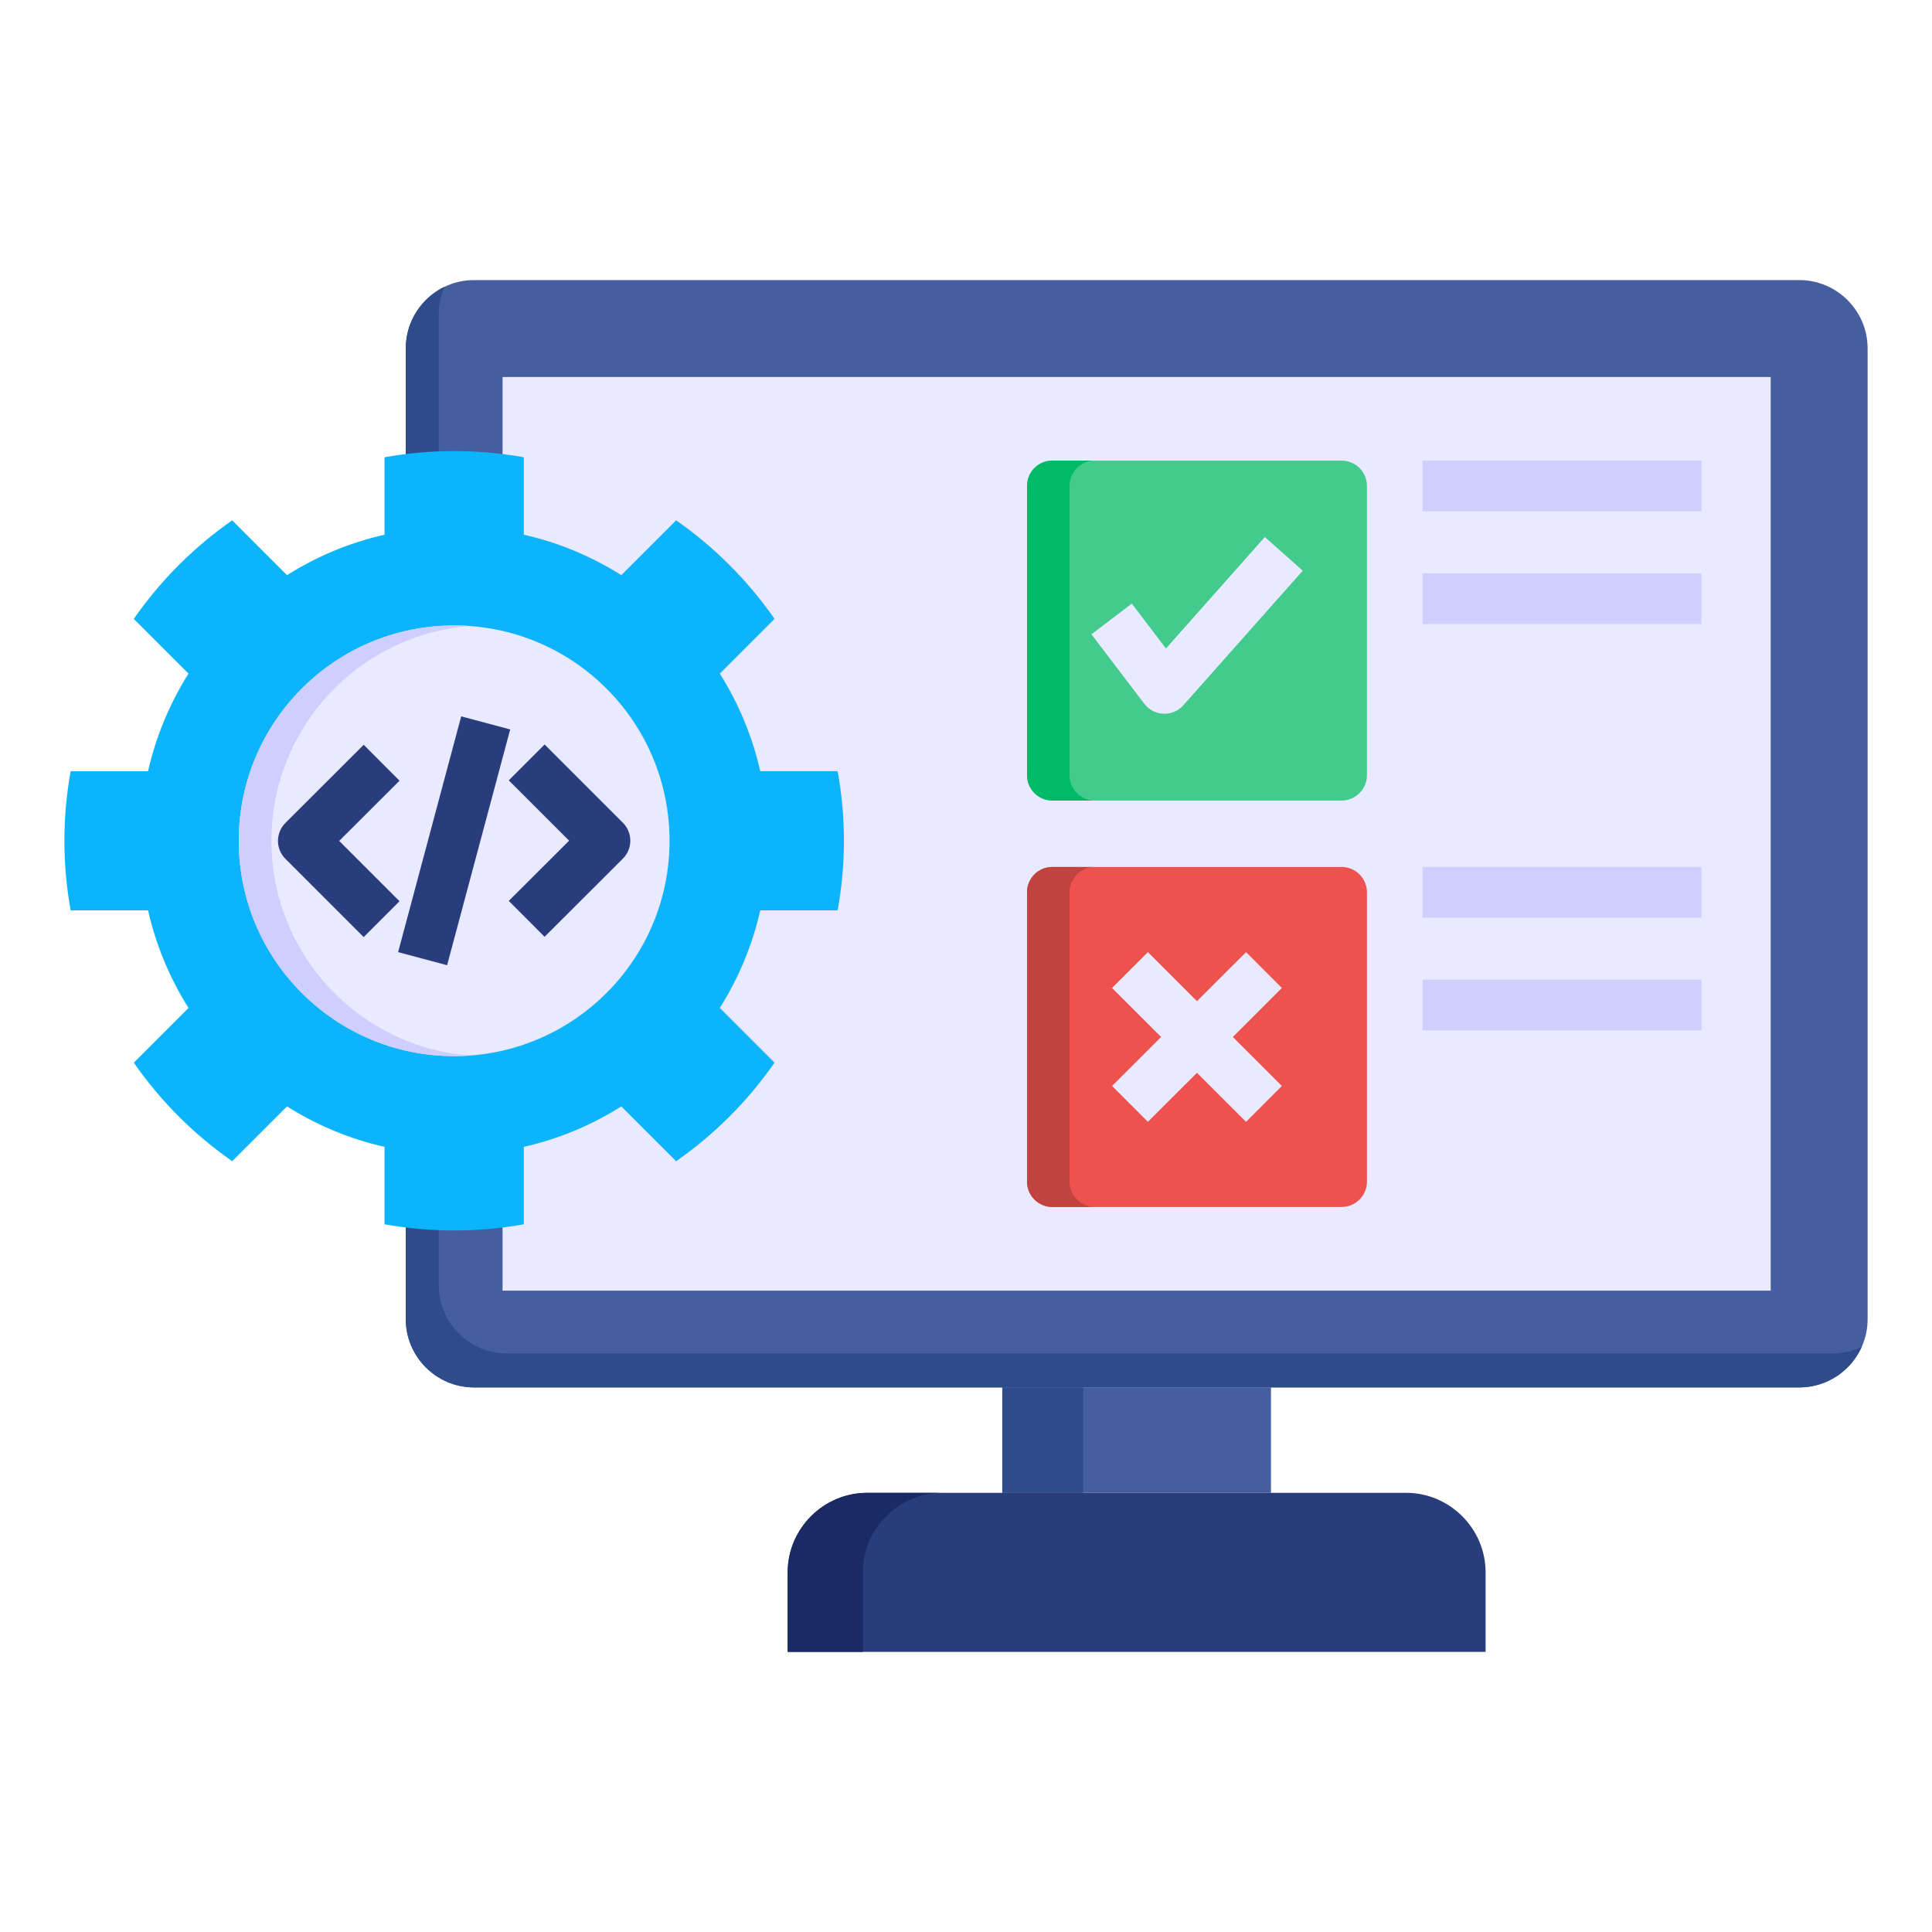
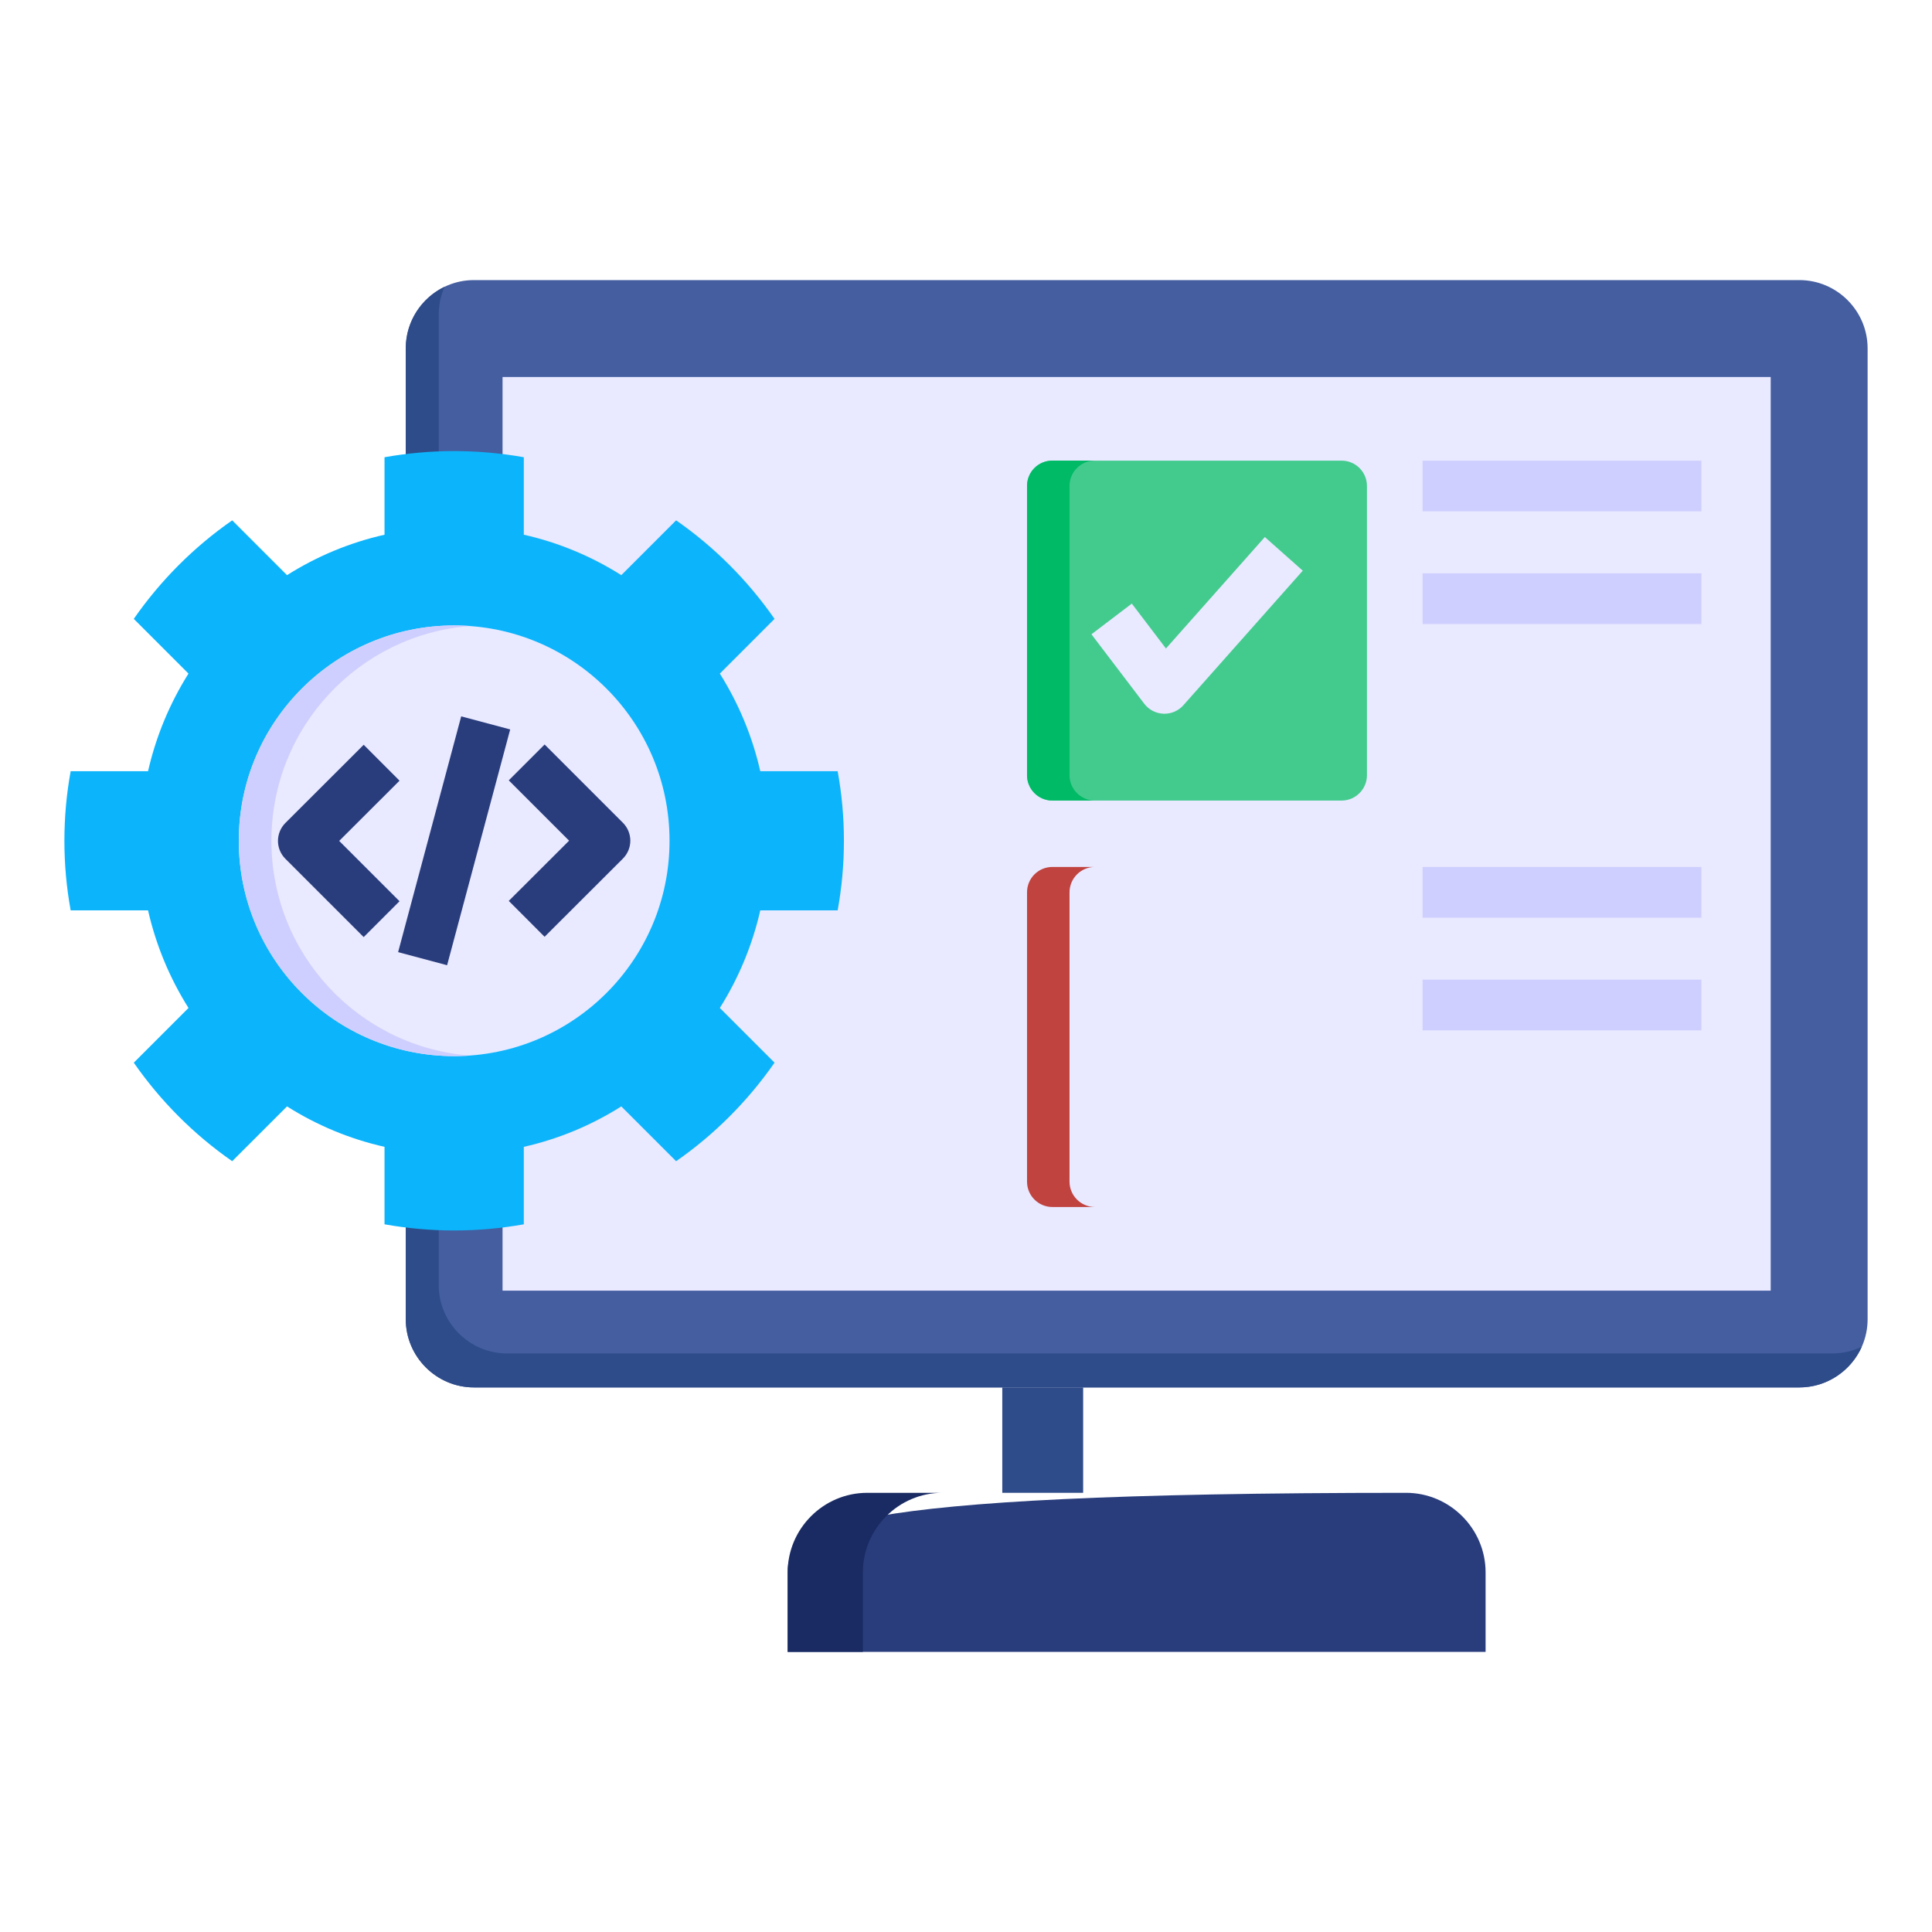
<svg xmlns="http://www.w3.org/2000/svg" width="300" height="300" viewBox="0 0 300 300" fill="none">
-   <path fill-rule="evenodd" clip-rule="evenodd" d="M155.633 215.438H197.357V231.805H155.633V215.438Z" fill="#445EA0" />
  <path fill-rule="evenodd" clip-rule="evenodd" d="M155.633 215.438H168.191V231.805H155.633V215.438Z" fill="#2E4C89" />
  <path fill-rule="evenodd" clip-rule="evenodd" d="M73.59 43.492H279.402C285.235 43.492 290.001 48.258 290.001 54.091V204.856C290.001 210.674 285.235 215.438 279.402 215.438H73.59C67.773 215.438 63.008 210.673 63.008 204.856V54.091C63.008 48.258 67.773 43.492 73.59 43.492Z" fill="#445EA0" />
  <path fill-rule="evenodd" clip-rule="evenodd" d="M78.035 58.539H274.955V200.412H78.035V58.539Z" fill="#E9E9FF" />
-   <path fill-rule="evenodd" clip-rule="evenodd" d="M230.682 256.507V244.156C230.682 237.366 225.119 231.805 218.331 231.805H134.66C127.871 231.805 122.309 237.367 122.309 244.156V256.507H230.682Z" fill="#293D7C" />
+   <path fill-rule="evenodd" clip-rule="evenodd" d="M230.682 256.507V244.156C230.682 237.366 225.119 231.805 218.331 231.805C127.871 231.805 122.309 237.367 122.309 244.156V256.507H230.682Z" fill="#293D7C" />
  <path d="M163.413 71.527H208.324C210.491 71.527 212.26 73.281 212.26 75.464V120.375C212.26 122.542 210.491 124.311 208.324 124.311H163.413C161.229 124.311 159.477 122.542 159.477 120.375V75.464C159.477 73.28 161.23 71.527 163.413 71.527Z" fill="#43CB8E" />
-   <path d="M163.413 134.621H208.324C210.491 134.621 212.26 136.39 212.26 138.557V183.484C212.26 185.652 210.491 187.421 208.324 187.421H163.413C161.229 187.421 159.477 185.652 159.477 183.484V138.557C159.477 136.39 161.23 134.621 163.413 134.621Z" fill="#ED524E" />
  <path d="M220.895 89.026H264.196V96.9H220.895V89.026ZM220.895 71.527V79.401H264.196V71.527H220.895ZM220.895 159.995H264.196V152.121H220.895V159.995ZM220.895 142.496H264.196V134.623H220.895V142.496Z" fill="#CFCFFF" />
  <path d="M180.814 110.829C180.765 110.829 180.715 110.828 180.665 110.826C179.488 110.781 178.393 110.213 177.68 109.275L169.48 98.492L175.748 93.726L181.048 100.697L196.403 83.391L202.292 88.615L183.758 109.505C183.011 110.348 181.938 110.829 180.814 110.829Z" fill="#E9E9FF" />
  <path d="M199.049 153.413L193.486 147.844L185.865 155.457L178.244 147.844L172.68 153.413L180.295 161.021L172.68 168.628L178.244 174.198L185.865 166.585L193.486 174.198L199.049 168.628L191.435 161.021L199.049 153.413Z" fill="#E9E9FF" />
  <path fill-rule="evenodd" clip-rule="evenodd" d="M146.326 231.805H134.66C127.871 231.805 122.309 237.367 122.309 244.156V256.507H133.99V244.156C133.991 237.367 139.537 231.805 146.326 231.805Z" fill="#1A2B63" />
  <path fill-rule="evenodd" clip-rule="evenodd" d="M166.075 120.371V75.46C166.075 73.276 167.844 71.523 170.011 71.523H163.413C161.229 71.523 159.477 73.277 159.477 75.46V120.371C159.477 122.538 161.23 124.307 163.413 124.307H170.011C167.844 124.307 166.075 122.538 166.075 120.371Z" fill="#00BA66" />
  <path fill-rule="evenodd" clip-rule="evenodd" d="M163.413 134.621C161.229 134.621 159.477 136.39 159.477 138.557V183.484C159.477 185.652 161.23 187.421 163.413 187.421H170.011C167.844 187.421 166.075 185.652 166.075 183.484V138.557C166.075 136.39 167.844 134.621 170.011 134.621H163.413Z" fill="#C0433F" />
  <path fill-rule="evenodd" clip-rule="evenodd" d="M289.092 209.126C287.435 212.84 283.706 215.437 279.403 215.437H73.59C67.773 215.437 63.008 210.672 63.008 204.855V54.09C63.008 49.882 65.478 46.233 69.032 44.527C68.459 45.834 68.124 47.285 68.124 48.814V199.564C68.124 205.397 72.905 210.163 78.722 210.163H284.535C286.16 210.162 287.706 209.796 289.092 209.126Z" fill="#2E4C89" />
  <path fill-rule="evenodd" clip-rule="evenodd" d="M81.335 83.031C86.786 84.258 91.885 86.41 96.475 89.311L104.986 80.8C110.946 84.944 116.125 90.139 120.269 96.099L111.775 104.594C114.659 109.184 116.811 114.284 118.054 119.75H130.07C130.708 123.256 131.043 126.858 131.043 130.555C131.043 134.253 130.708 137.854 130.07 141.36H118.054C116.811 146.827 114.659 151.927 111.775 156.516L120.269 165.011C116.125 170.971 110.946 176.167 104.986 180.311L96.475 171.801C91.885 174.701 86.786 176.853 81.335 178.08V190.112C77.829 190.734 74.211 191.068 70.513 191.068C66.832 191.068 63.214 190.733 59.708 190.112V178.08C54.258 176.853 49.158 174.701 44.568 171.801L36.057 180.311C30.097 176.167 24.918 170.972 20.774 165.011L29.269 156.516C26.384 151.927 24.232 146.827 22.989 141.36H10.972C10.335 137.855 10 134.253 10 130.556C10 126.858 10.335 123.257 10.972 119.751H22.989C24.232 114.284 26.383 109.184 29.268 104.595L20.773 96.1C24.917 90.139 30.097 84.944 36.057 80.8L44.567 89.311C49.157 86.41 54.257 84.259 59.708 83.032V70.999C63.214 70.378 66.832 70.043 70.513 70.043C74.21 70.043 77.828 70.378 81.334 70.999L81.335 83.031Z" fill="#0CB4FB" />
  <path fill-rule="evenodd" clip-rule="evenodd" d="M70.514 97.121C88.985 97.121 103.966 112.086 103.966 130.557C103.966 149.028 88.985 163.993 70.514 163.993C52.059 163.993 37.078 149.028 37.078 130.557C37.078 112.086 52.059 97.121 70.514 97.121Z" fill="#E9E9FF" />
  <path d="M62.039 139.944L56.472 145.511L44.317 133.357C43.578 132.619 43.163 131.616 43.164 130.572C43.165 129.527 43.58 128.525 44.319 127.788L56.476 115.651L62.038 121.223L52.67 130.576L62.039 139.944ZM96.723 127.758L84.569 115.604L79.001 121.171L88.37 130.54L79.001 139.892L84.564 145.463L96.721 133.328C97.46 132.59 97.876 131.588 97.876 130.543C97.877 129.499 97.462 128.497 96.723 127.758ZM71.616 111.234L61.82 147.845L69.425 149.88L79.221 113.269L71.616 111.234Z" fill="#293D7C" />
  <path fill-rule="evenodd" clip-rule="evenodd" d="M70.514 97.121C71.375 97.121 72.219 97.153 73.048 97.201C55.757 98.508 42.146 112.931 42.146 130.558C42.146 148.184 55.756 162.607 73.048 163.914C72.22 163.962 71.375 163.994 70.514 163.994C52.059 163.994 37.078 149.029 37.078 130.558C37.078 112.087 52.059 97.121 70.514 97.121Z" fill="#CFCFFF" />
</svg>